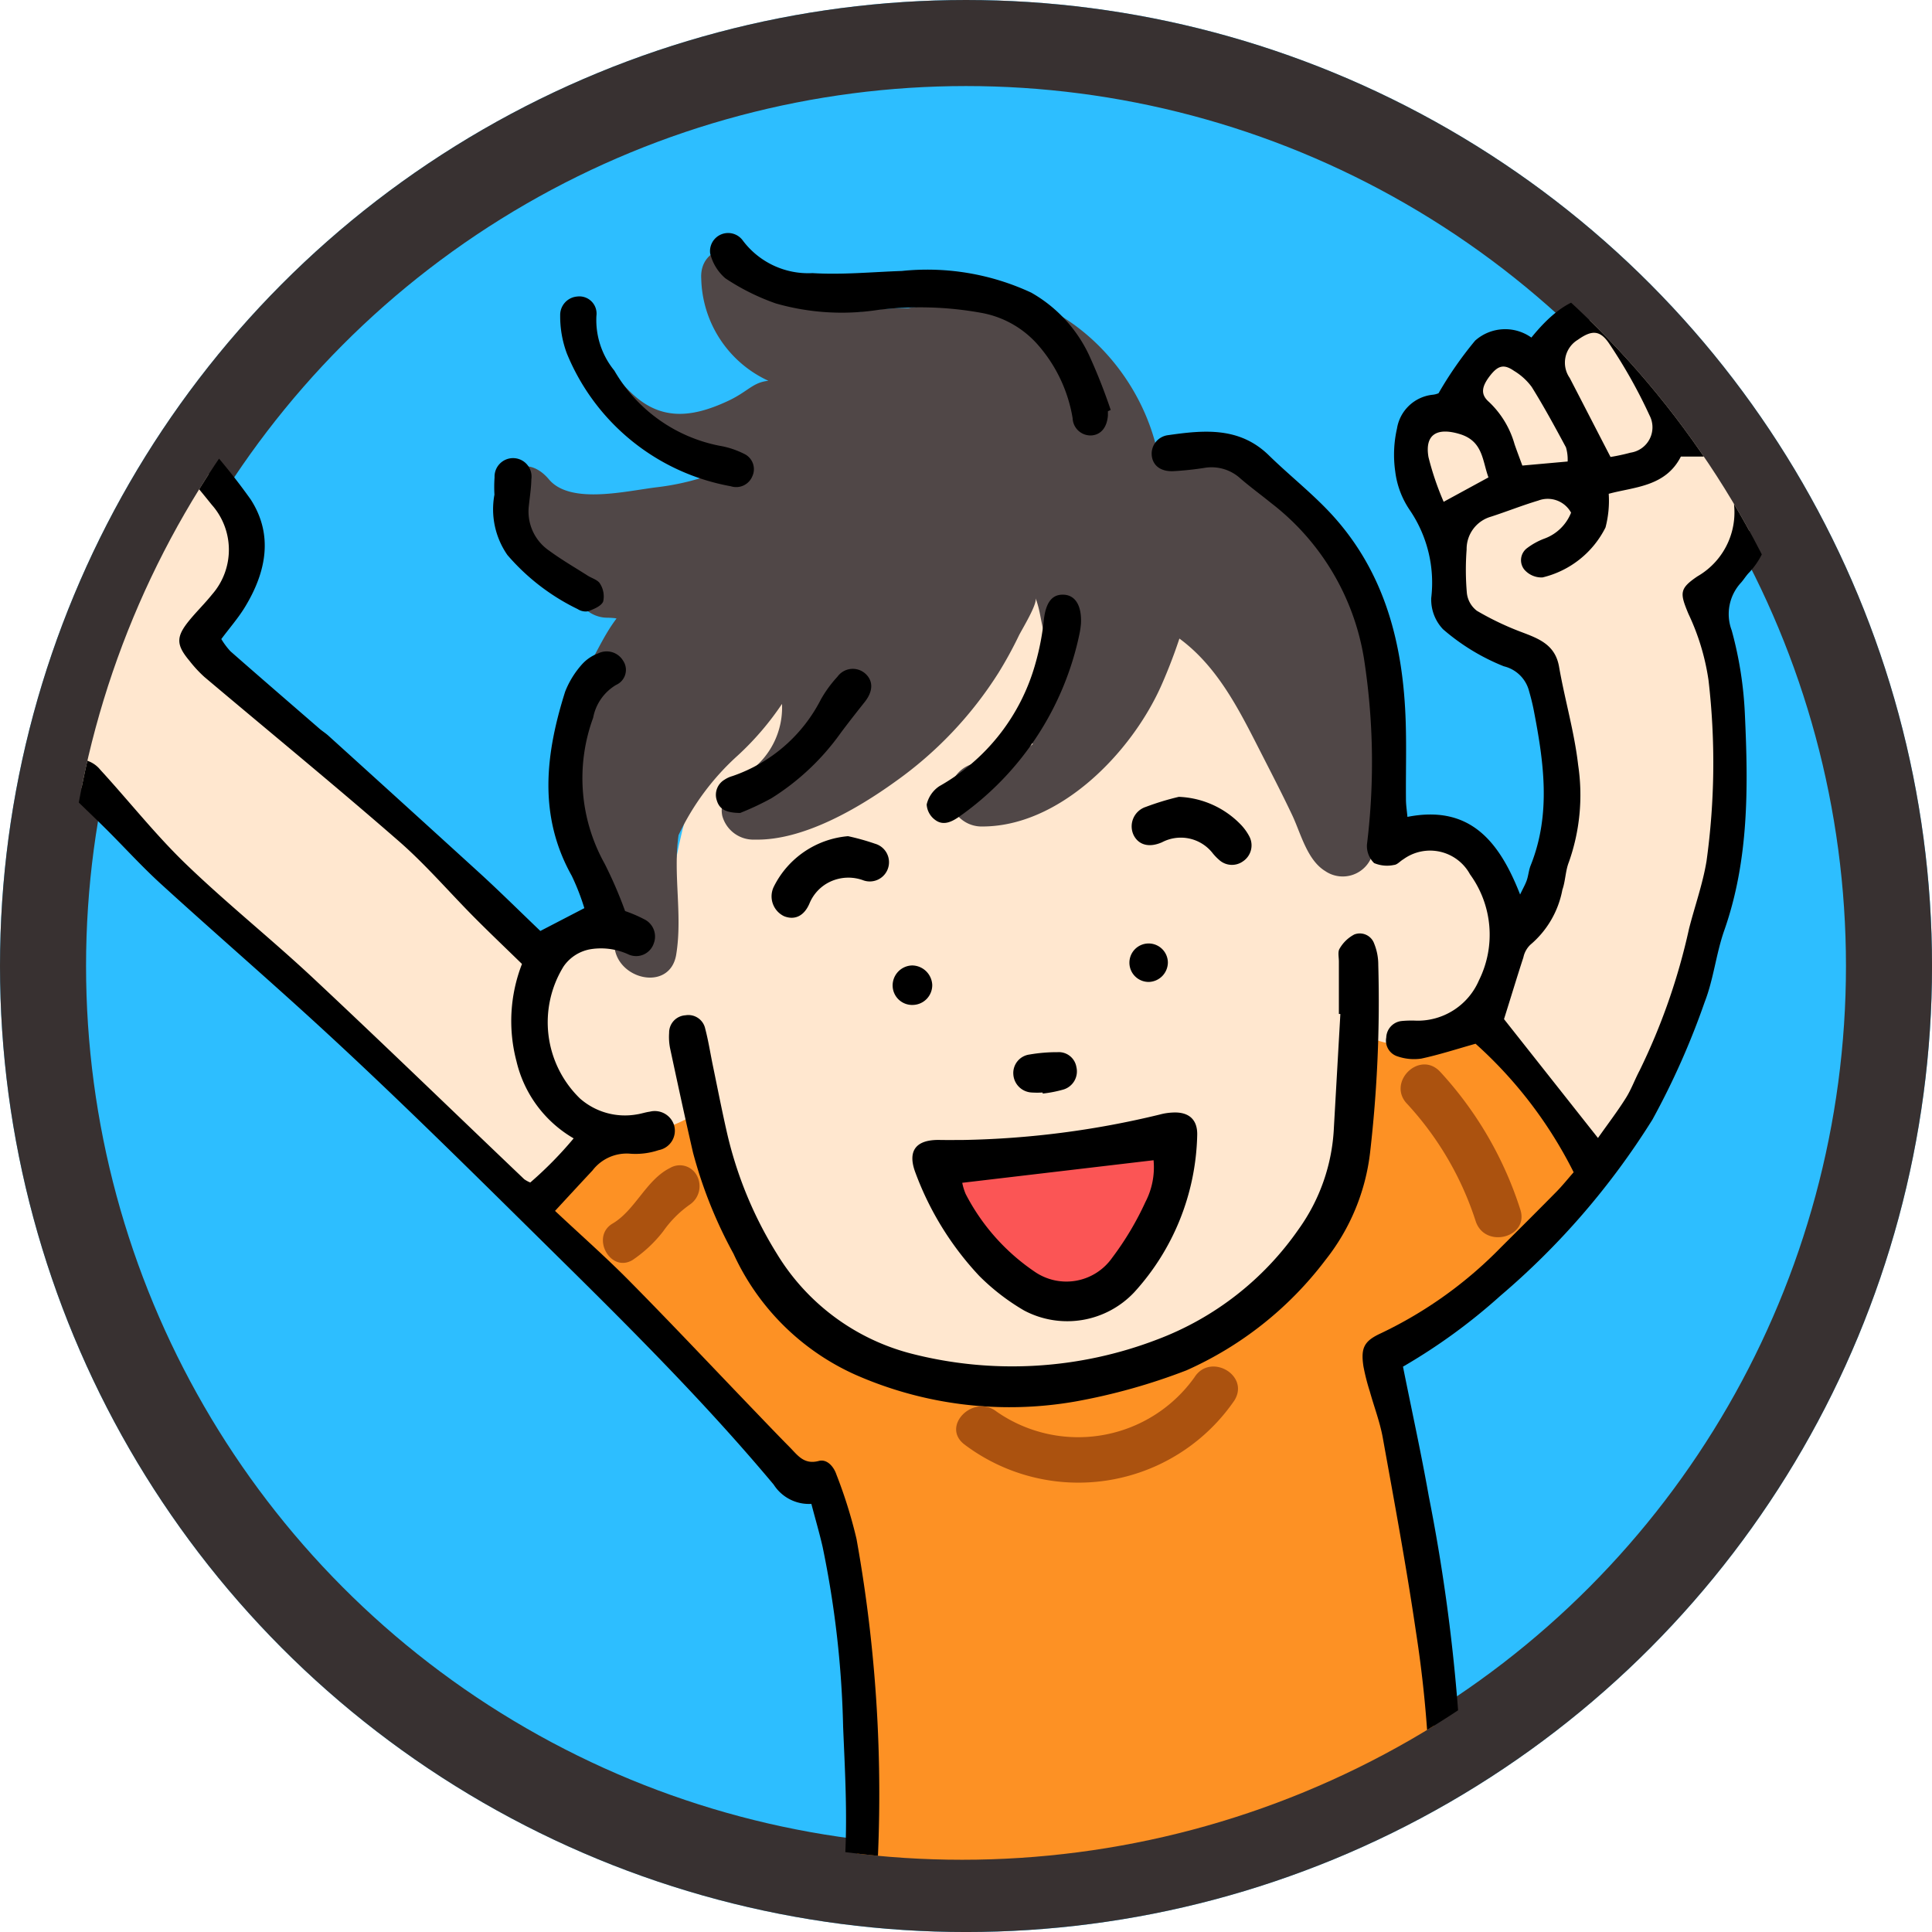
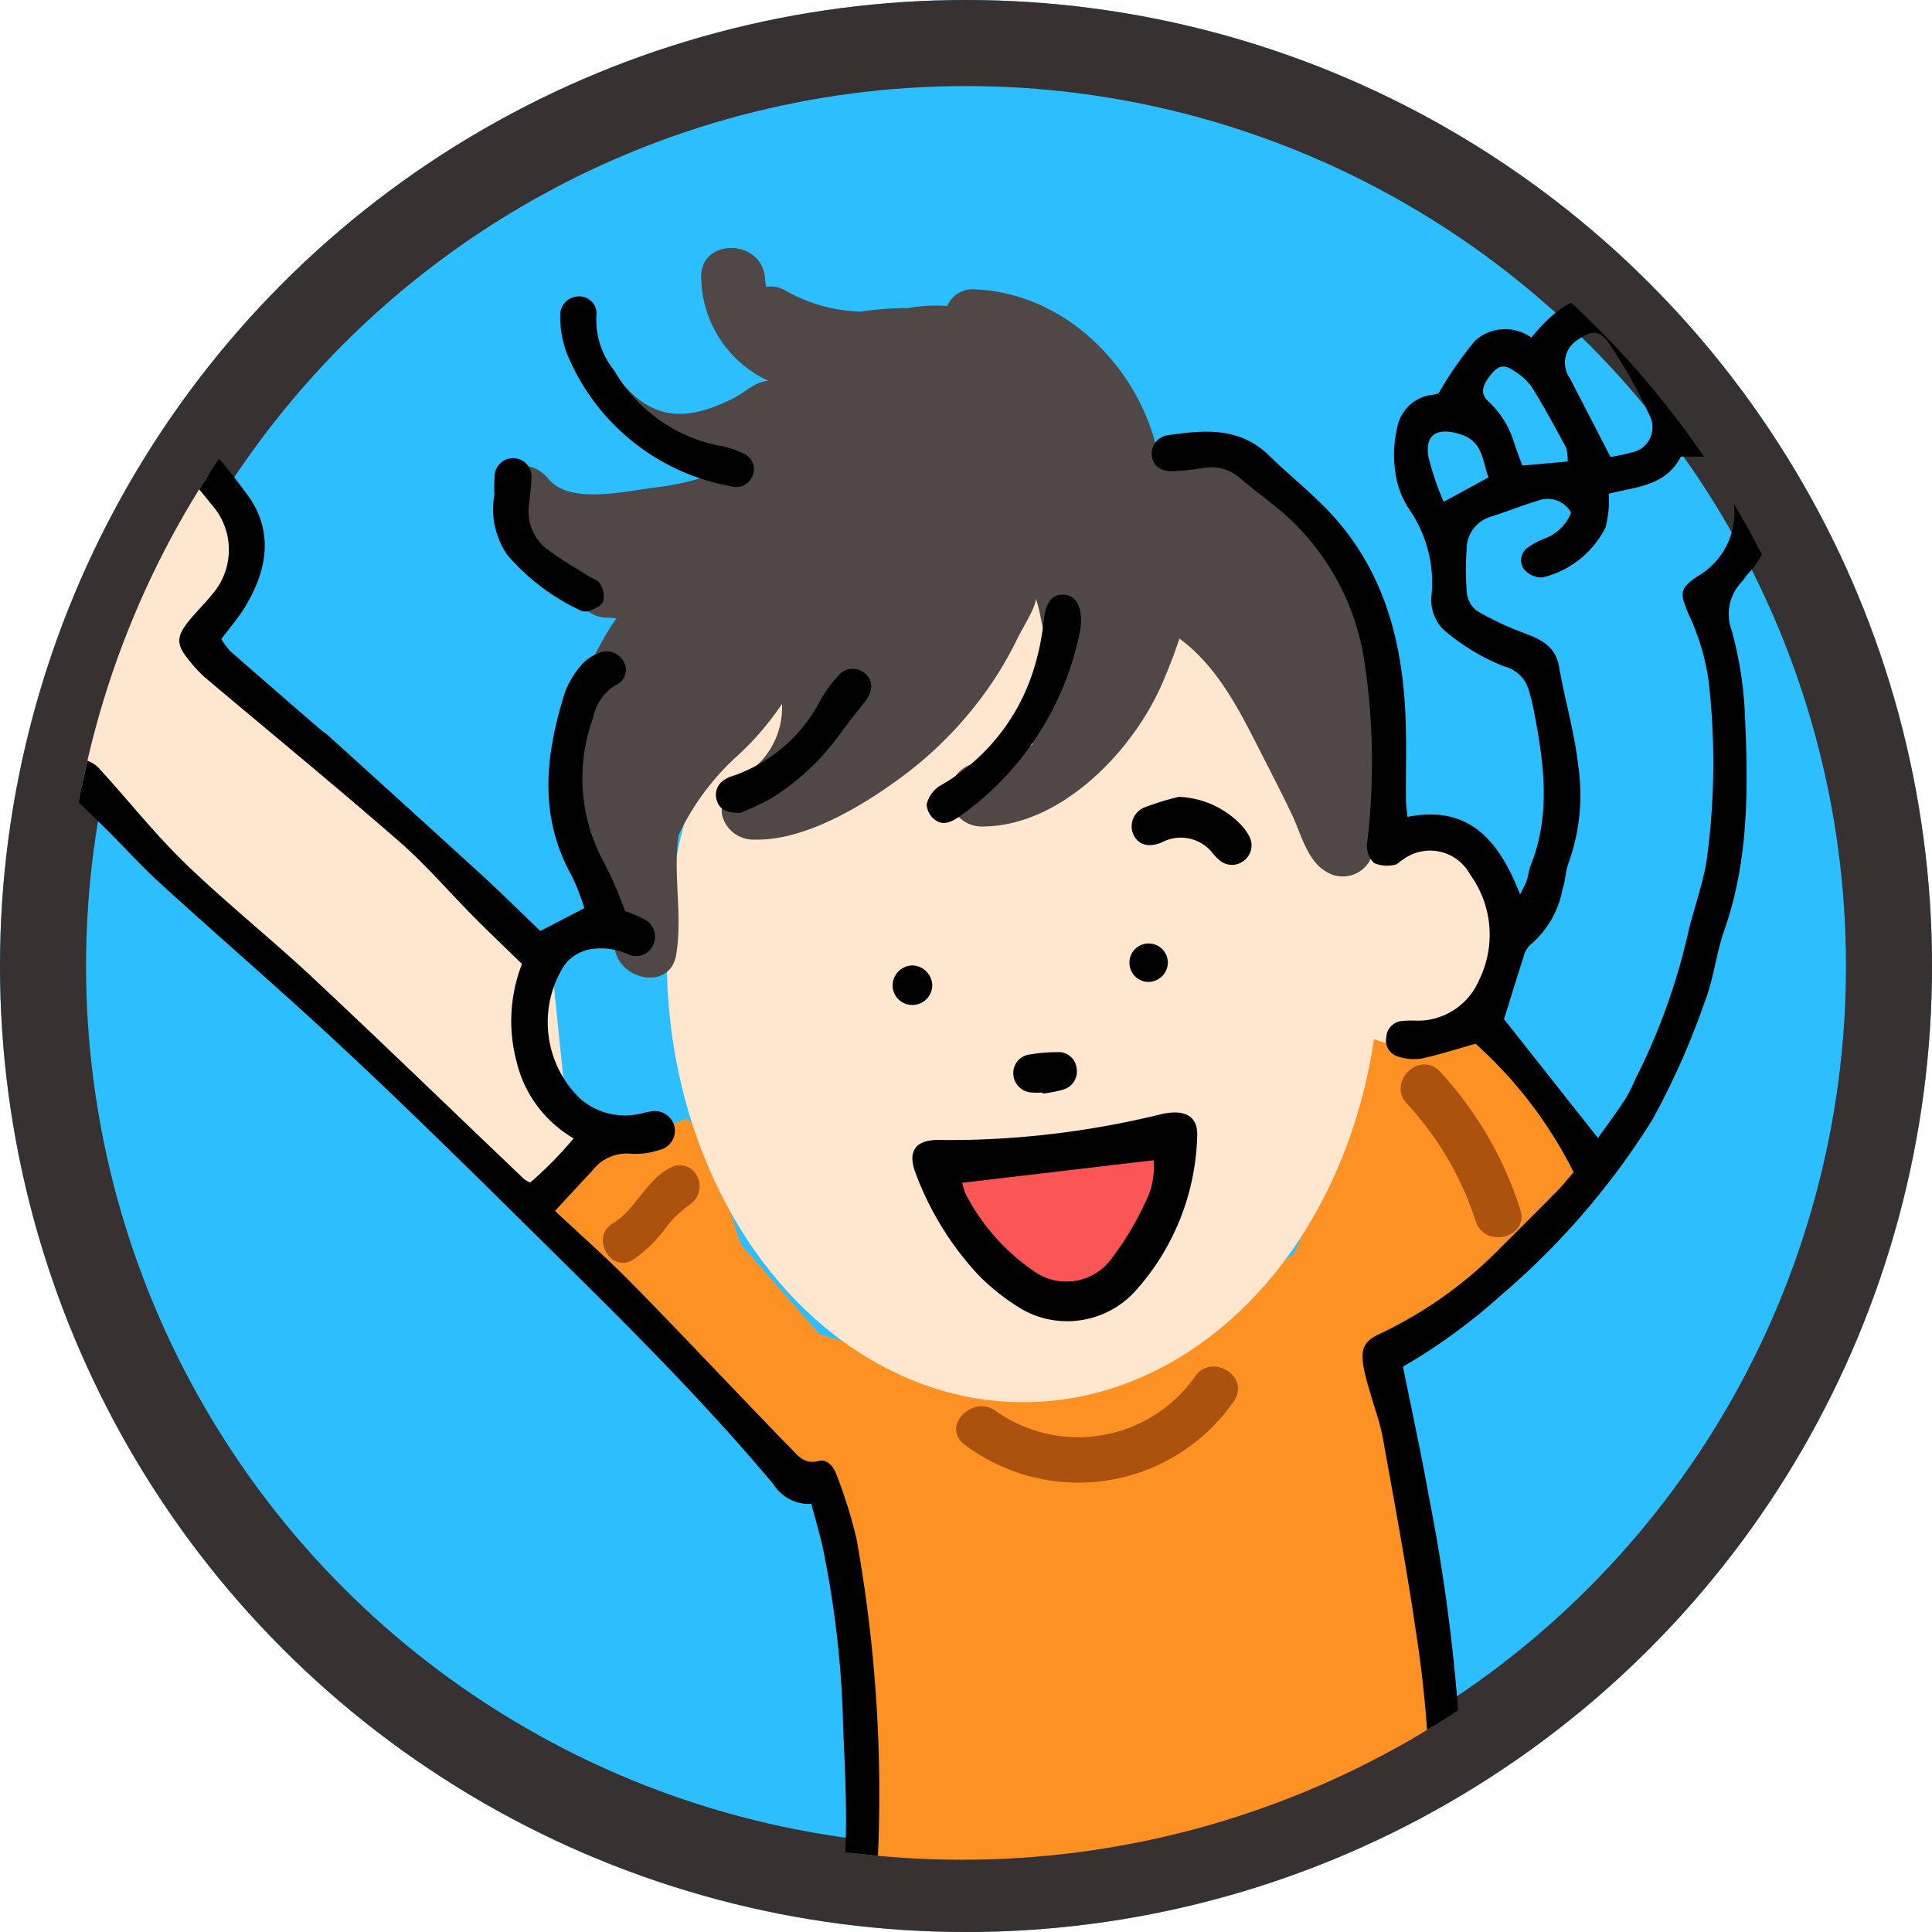
<svg xmlns="http://www.w3.org/2000/svg" width="89.805" height="89.805" viewBox="0 0 89.805 89.805">
  <defs>
    <clipPath id="clip-path">
      <ellipse id="楕円形_3526" data-name="楕円形 3526" cx="41.724" cy="41.724" rx="41.724" ry="41.724" transform="translate(1406.503 6236.155)" fill="#fff" stroke="#e88521" stroke-width="3" />
    </clipPath>
  </defs>
  <g id="グループ_24808" data-name="グループ 24808" transform="translate(-1323.922 -1550.383)">
    <g id="楕円形_3428" data-name="楕円形 3428" transform="translate(1323.922 1550.383)" fill="#2dbeff" stroke="#383131" stroke-width="4">
      <ellipse cx="44.903" cy="44.903" rx="44.903" ry="44.903" stroke="none" />
      <ellipse cx="44.903" cy="44.903" rx="42.903" ry="42.903" fill="none" />
    </g>
    <g id="マスクグループ_195" data-name="マスクグループ 195" transform="translate(-79.582 -4682.773)" clip-path="url(#clip-path)">
      <g id="グループ_22693" data-name="グループ 22693" transform="translate(1395.15 6243.97)">
        <path id="パス_77816" data-name="パス 77816" d="M-11518.634-11313.034l-1.067,2.705.638,2.135v1.28l1.281,1.354,3.133,1.494,2.918,3.061,1.28,3.628-.782,2.99-2.989,1.849h-1.993l-3.485-.567s-3.205-1.922-3.559-2.777a34.349,34.349,0,0,1-.925-3.7l.925-2.633-.354-1.849-1.14-2.848v-3.06l.569-3.061,1.636-1.992h2.49l1.425,1Z" transform="translate(11588.813 11417.373)" fill="#c00" />
        <path id="パス_77815" data-name="パス 77815" d="M-11622.106-11347.03h-2.706l-1.564,3.7v5.764s2.988,6.477,3.059,6.832a46.94,46.94,0,0,0,3.7,3.771l1.777,2.918,3.2,1.352,2.49-1.779a12.9,12.9,0,0,0,1.5-2.987l.781-1.994-2.278-3.486-1.778-4.626-3.559-5.337-3.485-3.346Z" transform="translate(11632.369 11431.09)" fill="#c00" />
        <path id="パス_77814" data-name="パス 77814" d="M-11553.529-11413.533a24.245,24.245,0,0,1-6.18,0c-.422-.21-5.972-1.9-5.972-1.9l-3.652-4.164-1.756-5.29-.773-.565-1.611.565-3.165.776-2.527,2.187,2.527,2.749,7.306,7.479,2.739,3.1.913.565,1.335,5.432.421,6.982v6.7l-2.248,4.939.492.563,2.248.494,7.446,1.835h7.585l5.619-1.835,2.95-1.058.489.563,1.479.494.771-5.149v-9.1l-2.25-13.686-.912-3.456,5.2-3.668,4.707-5.079-.843-1.834-3.864-5.08h-.914l-1.895.848-2.74-.352-1.054,5.782-1.967,4.514-5.2,3.742Z" transform="translate(11612.132 11466.639)" fill="#fd9124" />
-         <path id="パス_77813" data-name="パス 77813" d="M-11507.059-11482.346v2.063l1.139,3.06.568,3.061.713.923,2.277,1.354,1,.854,1.066,4.769-.781,4.838-.781,2.063-1.568,3.344-.426,1.853,2.775,2.7,2.42,3.132,2.064-2.563,2.133-4.837,1.566-5.694.428-6.05-.428-4.767-.428-1.921.855-1.851,1.209-2.064-.713-3.2v-3.628l-2.49-2.848h-2.133l-.572.427h-3.131l-1.066,1.638-2.064-.569-1.209,1.353v1.564l-1.852.567Z" transform="translate(11581.23 11491.405)" fill="#ffe7cf" />
        <path id="パス_77812" data-name="パス 77812" d="M-11628.282-11482.154v1.945h-1.85l-1.387,1.943v1.755h-1.39l-.737,1.39v1.849l-2.315.556,1.11,2.682,2.407,2.5,1.756,1.109,1.295,2.311a9.8,9.8,0,0,0,2.222,1.111,16.885,16.885,0,0,0,2.4-.646l2.868,2.867s13.321,11.841,13.413,12.121,4.255,4.252,4.255,4.252l.649.833,3.054-3.145-1.3-1.94-.646-6.292-7.217-6.938-5.923-5.18-3.143-2.963,1.479-2.682.74-2.4-2.22-3.145-1.944-1.3h-2.773l-2.405-1.39Z" transform="translate(11636.478 11489.006)" fill="#ffe7cf" />
        <path id="パス_77811" data-name="パス 77811" d="M-11510.991-11312.987l-2.848.549-1.478,2.078v2.3l.546,2.08.932,1.367,3.832.383,4.05-.875,1.642-1.2-2.518-1.26-1.7-2.189-1.478-2.464Z" transform="translate(11584.766 11416.497)" fill="#ffe7cf" />
        <path id="パス_77810" data-name="パス 77810" d="M-11595.559-11336.459l-4.051,1.807-3.012,1.424-.545.711.545,3.559,2.244,3.779a16.749,16.749,0,0,0,2.9-.932c.6-.385,4.543-2.629,4.543-2.629l1.037-.6-1.367-1.8-1.533-3.5Z" transform="translate(11622.42 11426.561)" fill="#ffe7cf" />
        <g id="グループ_22688" data-name="グループ 22688" transform="translate(33.064 13.225)">
-           <ellipse id="楕円形_1124" data-name="楕円形 1124" cx="4.857" cy="4.857" rx="4.857" ry="4.857" transform="translate(0 18.856)" fill="#ffe7cf" />
          <ellipse id="楕円形_1126" data-name="楕円形 1126" cx="4.857" cy="4.857" rx="4.857" ry="4.857" transform="translate(35.997 14.856)" fill="#ffe7cf" />
          <ellipse id="楕円形_1127" data-name="楕円形 1127" cx="16.57" cy="20.57" rx="16.57" ry="20.57" transform="translate(6.285)" fill="#ffe7cf" />
        </g>
        <g id="グループ_22686" data-name="グループ 22686" transform="translate(0 0)">
          <g id="グループ_22685" data-name="グループ 22685" transform="translate(0 0)">
            <path id="パス_77809" data-name="パス 77809" d="M91.14,75.047l6.322-.555h3.885l.146,2.111-.939,2.235-1.3,1.716-2.332,1.231-2.558-.907-2.2-2.462-1.749-3.174Z" transform="translate(-38.753 -31.928)" fill="#fb5555" />
            <path id="パス_77787" data-name="パス 77787" d="M226.622,194.269a9.27,9.27,0,0,0-.9-3.922,13.5,13.5,0,0,0-1.152-3.005,1.615,1.615,0,0,0-.122-.18c-.092-3.826-5.42-4.895-8.549-5.445-.041-.007-.079,0-.12-.009-.948-3.866-4.343-7.175-8.43-7.335a1.279,1.279,0,0,0-1.295.777,6.73,6.73,0,0,0-1.8.091,14.409,14.409,0,0,0-2.219.165,7.432,7.432,0,0,1-3.451-.954,1.392,1.392,0,0,0-.945-.2,2.791,2.791,0,0,1-.05-.374c-.119-1.9-3.086-1.911-2.966,0a5.357,5.357,0,0,0,3.121,4.743c-.734.073-.951.507-1.885.941-1.707.794-3.163.93-4.543-.434-1.263-1.249-3.639-4.292-2.942-2.508a7.587,7.587,0,0,0,4.537,4.518,8.442,8.442,0,0,0,2.219.507,1.51,1.51,0,0,0,.419,1.165,11.715,11.715,0,0,1-2.958.756c-1.425.167-4.044.829-5.045-.359-1.175-1.4-2.655-.163-1.776,1.272,0,.017,0,.033.009.05a6.756,6.756,0,0,0,3,3.845,1.5,1.5,0,0,0,1.46,1.26c.118,0,.235.009.353.019l.094.017c-.685.9-1.082,1.969-1.728,2.923a1.322,1.322,0,0,0-.161,1.075c-1.154,3.359-1.133,6.974,1.239,9.9.007.071.008.144.017.215a1.528,1.528,0,0,0,.529,1c.01,1.662,2.587,2.291,2.878.506.3-1.853-.154-3.713.108-5.548a11.7,11.7,0,0,1,2.762-3.711,13.386,13.386,0,0,0,2.047-2.39,3.667,3.667,0,0,1-1.528,3.15c-.624.483-1.436,1.171-1.247,2.058a1.5,1.5,0,0,0,1.522,1.1c2.222.051,4.768-1.436,6.5-2.682a17.947,17.947,0,0,0,4.821-5.079,18.613,18.613,0,0,0,.939-1.715c.133-.275.882-1.485.777-1.751.272.692.262,1.465.578,2.135.107.228.287.194.327.44a2.9,2.9,0,0,1-.275.914c-.3.927-1.23,2.338-.756,3.3a4.015,4.015,0,0,1-2.436.862,1.484,1.484,0,0,0,0,2.966c3.656.058,7.044-3.438,8.43-6.6.172-.391.513-1.2.82-2.135,1.755,1.289,2.749,3.261,3.714,5.155.5.979,1.042,2.025,1.526,3.046.4.842.691,2.09,1.538,2.607a1.444,1.444,0,0,0,2.208-.817,19.218,19.218,0,0,0,.717-5.894A1.434,1.434,0,0,0,226.622,194.269Z" transform="translate(-153.673 -171.735)" fill="#504747" fill-rule="evenodd" />
            <path id="パス_77788" data-name="パス 77788" d="M229.428,417.514a12.839,12.839,0,0,0-2.27-9.6,26.517,26.517,0,0,0-6.75-8.783,1.461,1.461,0,0,0-.87-.359,1.309,1.309,0,0,0-1.767.788,1.556,1.556,0,0,0-.2.2,23.854,23.854,0,0,0-5.105,1.73c-1.317.119-2.641.164-3.979.174a1.552,1.552,0,0,0-.455.075c-2.07-.291-4.14-.57-6.219-.744a35.881,35.881,0,0,0-5.808-.957c-.032-.083-.065-.164-.093-.251a1.481,1.481,0,0,0-1.43-1.089c-.167.021-.334.036-.5.052a1.219,1.219,0,0,0-.818-.217,9.385,9.385,0,0,0-1.471.225c-1.779.283-3.541.57-5.248.983-3.564.388-6.822,2.19-9.739,4.306a1.534,1.534,0,0,0-.941.3,1.415,1.415,0,0,0-1.715,1.435,8.557,8.557,0,0,0,1.59,4.011c.082.275.174.549.276.833a1.479,1.479,0,0,0,1.549,1.051,1.516,1.516,0,0,0,2.168-1.072,1.346,1.346,0,0,0,.1-.213l.238-.042a1.726,1.726,0,0,0,.4-.007c4.349-.624,8.593-1.823,12.887-2.7a44.4,44.4,0,0,0,6.443.126c2.481.071,4.969,0,7.463-.012a1.636,1.636,0,0,0,.513-.086c.028.01.052.024.082.033,1.958.583,3.985.859,5.932,1.483a1.278,1.278,0,0,0,1.5-.461q.587.076,1.175.135c.475.422.969.82,1.475,1.207.8,1,1.626,1.973,2.463,2.94a1.4,1.4,0,0,0-.126.517,8.77,8.77,0,0,0,.114,2.046,7.314,7.314,0,0,0,1.235,4.931,5.844,5.844,0,0,0,.666,1.022,1.533,1.533,0,0,0,.607.5c1.053,1.257,2.388,2.537,3.8,2.537,2.547,0,3.156-3.689,3.407-5.537A1.692,1.692,0,0,0,229.428,417.514Z" transform="translate(-146.411 -315.034)" fill="#508b82" fill-rule="evenodd" />
            <path id="パス_77789" data-name="パス 77789" d="M110.272,207.139a5.012,5.012,0,0,1-3.4.408,3.164,3.164,0,0,1-2.242-1.427c-.471-.7-.875-1.451-1.353-2.149a2,2,0,0,0-.728-.626,7.519,7.519,0,0,1-3.892-4.834,3.294,3.294,0,0,1-.05-1.211,1.427,1.427,0,0,1,1.367-1.379c.159-.024.321-.031.471-.044.32-2.825.613-3.234,2.231-3.224a12.069,12.069,0,0,1,.56-2.307c.365-.8,1.2-.906,2.091-.8.131-.465.241-.915.384-1.355.373-1.149,1.03-1.463,2.095-.924a9.876,9.876,0,0,1,3.549,2.4c.977-.109,1.837-.22,2.7-.3a2.077,2.077,0,0,1,1.823.721,29.622,29.622,0,0,1,2.714,3.284c1.064,1.654.712,3.376-.262,4.984-.314.518-.718.979-1.107,1.5a3.431,3.431,0,0,0,.424.568c1.373,1.207,2.758,2.4,4.141,3.6.128.111.274.2.4.313q3.536,3.2,7.065,6.416c.948.868,1.86,1.774,2.8,2.672l2.045-1.061a10.753,10.753,0,0,0-.584-1.5c-1.574-2.808-1.218-5.681-.308-8.564a4.207,4.207,0,0,1,.793-1.28,1.9,1.9,0,0,1,.747-.5.89.89,0,0,1,1.153.341.763.763,0,0,1-.323,1.126,2.253,2.253,0,0,0-1.068,1.526,8.155,8.155,0,0,0,.529,6.776,19.824,19.824,0,0,1,.955,2.21,6.546,6.546,0,0,1,.894.384.892.892,0,0,1,.437,1.125.863.863,0,0,1-1.167.511,3.051,3.051,0,0,0-1.775-.245,1.915,1.915,0,0,0-1.248.8,4.935,4.935,0,0,0,.762,6.138,3.165,3.165,0,0,0,2.645.739c.2-.029.4-.1.6-.126a.941.941,0,0,1,1.129.628.918.918,0,0,1-.715,1.159,3.374,3.374,0,0,1-1.3.168,2,2,0,0,0-1.777.778c-.571.61-1.136,1.224-1.742,1.879,1.236,1.16,2.407,2.189,3.5,3.3,1.951,1.975,3.855,4,5.779,6,.54.562,1.077,1.126,1.626,1.68.369.371.662.828,1.356.643.378-.1.692.255.819.632a22.1,22.1,0,0,1,.934,2.992,66.871,66.871,0,0,1,.853,17.1,20.558,20.558,0,0,1-.594,3.087,3.157,3.157,0,0,1-.511,1.091.83.83,0,0,1-1.441-.8c1.522-3.807,1.237-7.788,1.071-11.738a46.034,46.034,0,0,0-.953-8.368c-.15-.656-.34-1.3-.523-2a1.947,1.947,0,0,1-1.751-.895c-3.134-3.747-6.582-7.191-10.058-10.62-3.907-3.854-7.793-7.729-11.86-11.417-2.183-1.979-4.406-3.914-6.583-5.9-.875-.8-1.673-1.68-2.513-2.517C111.359,208.184,110.821,207.673,110.272,207.139Zm-5.513-3.915c.383.654.713,1.242,1.067,1.815a1.815,1.815,0,0,0,1.4.9,3.9,3.9,0,0,0,1.895-.153,5.26,5.26,0,0,1,1.66-.326,1.316,1.316,0,0,1,.819.475c1.325,1.443,2.544,2.993,3.948,4.351,1.9,1.834,3.968,3.485,5.9,5.289,3.313,3.1,6.571,6.259,9.855,9.389a1.341,1.341,0,0,0,.282.153,17.717,17.717,0,0,0,2.016-2.051,5.631,5.631,0,0,1-2.656-3.578,7.319,7.319,0,0,1,.254-4.529c-.742-.724-1.477-1.423-2.193-2.142-1.194-1.2-2.3-2.5-3.576-3.605-2.96-2.579-6-5.068-9-7.6a5.864,5.864,0,0,1-.685-.742c-.623-.743-.633-1.113-.023-1.864.341-.42.733-.8,1.071-1.222a3.15,3.15,0,0,0-.014-4.17q-.669-.832-1.359-1.645a2.242,2.242,0,0,0-2.871-.781,6.455,6.455,0,0,0-3.228,2.361,2.936,2.936,0,0,0-.476,1.3,1.028,1.028,0,0,0,.836,1.3c.862.295,1.154.2,1.654-.456a5.922,5.922,0,0,1,.926-1.057.747.747,0,0,1,1.089.152.762.762,0,0,1,0,1.026,10.176,10.176,0,0,0-.71.858,2.471,2.471,0,0,1-2.872,1.187,2.07,2.07,0,0,0-.792-.042c-.482.107-.948.287-1.442.443-.387,1.916-.411,1.957-1.618,2.712A3.089,3.089,0,0,1,104.759,203.225Zm-2.422-8.747a4.085,4.085,0,0,0,.341,2.953A3.041,3.041,0,0,0,105,199.205c.462.072.711-.109.739-.585.026-.431.061-.861.078-1.1-.558-.622-1.052-1.134-1.5-1.683A5.015,5.015,0,0,0,102.337,194.478Zm4.936,1.633a4.5,4.5,0,0,0-1.009-3.5,2.046,2.046,0,0,1-.336-.618,1.134,1.134,0,0,0-1.259-.737A4.19,4.19,0,0,0,107.273,196.111Zm-6.913,1.47c-.351,1.636,1.581,3.754,2.541,4.154.786.328,1.186-.008,1.208-.991a6.771,6.771,0,0,1-2.883-2.591C101.075,197.915,100.715,197.808,100.36,197.582Zm9.325-7.2a6.473,6.473,0,0,0-2.381-1.525,3.674,3.674,0,0,0,.823,3.5Z" transform="translate(-98.582 -180.965)" fill-rule="evenodd" />
            <path id="パス_77790" data-name="パス 77790" d="M279.49,202.124c2.9-.569,4.268,1.13,5.237,3.609.139-.293.244-.471.31-.662.076-.223.092-.468.179-.686.957-2.384.615-4.792.149-7.2-.058-.3-.131-.595-.216-.887a1.594,1.594,0,0,0-1.179-1.174,9.923,9.923,0,0,1-2.826-1.722,2,2,0,0,1-.548-1.454,6,6,0,0,0-1-4.088,4.057,4.057,0,0,1-.673-1.788,5.5,5.5,0,0,1,.081-2,1.879,1.879,0,0,1,1.658-1.57.954.954,0,0,0,.274-.07,17.442,17.442,0,0,1,1.7-2.445,2.1,2.1,0,0,1,2.615-.143c1.612-1.991,2.988-2.328,4.442-1.361.063-.021.143-.023.185-.064,1.234-1.186,2.129-1.108,3.52-.095a4.958,4.958,0,0,1,2.325,3.862,3.4,3.4,0,0,1-.558,2.369,6.161,6.161,0,0,1,1.145,3.3,3.57,3.57,0,0,1-.925,2.9c-.144.142-.249.322-.383.475a2.148,2.148,0,0,0-.441,2.221,17.535,17.535,0,0,1,.614,3.9c.158,3.388.192,6.774-.959,10.052-.38,1.082-.494,2.261-.909,3.326a35.894,35.894,0,0,1-2.426,5.461,35.233,35.233,0,0,1-7.077,8.2,26.985,26.985,0,0,1-4.521,3.289c.412,2.057.848,4.036,1.2,6.028a84.141,84.141,0,0,1,1.555,19.3,4.938,4.938,0,0,1-.056.809.839.839,0,0,1-.884.678.8.8,0,0,1-.746-.718,3.8,3.8,0,0,1,.013-.808,55.264,55.264,0,0,0-.48-12.969c-.442-3.013-1-6.011-1.54-9.009-.131-.728-.4-1.43-.6-2.146a9.831,9.831,0,0,1-.3-1.176c-.132-.865.034-1.18.8-1.535a19.47,19.47,0,0,0,5.591-4c.865-.86,1.729-1.721,2.585-2.59.279-.284.53-.6.795-.9a20.115,20.115,0,0,0-4.559-5.974c-.85.238-1.678.51-2.525.691a2.348,2.348,0,0,1-1.091-.1.767.767,0,0,1-.536-.879.8.8,0,0,1,.695-.766,4.73,4.73,0,0,1,.707-.018,3.1,3.1,0,0,0,2.908-1.877,4.764,4.764,0,0,0-.416-4.924,2.113,2.113,0,0,0-3.1-.7c-.146.083-.28.25-.427.261a1.546,1.546,0,0,1-.932-.086,1.105,1.105,0,0,1-.331-.87,31.331,31.331,0,0,0-.15-8.7,11.433,11.433,0,0,0-4.294-7.156c-.474-.384-.967-.745-1.43-1.142a1.986,1.986,0,0,0-1.69-.5c-.468.073-.941.123-1.414.15-.6.035-.983-.254-1.027-.736a.869.869,0,0,1,.757-.936c1.662-.238,3.316-.4,4.684.934.941.921,1.985,1.741,2.878,2.7,2.536,2.733,3.377,6.107,3.487,9.721.037,1.186,0,2.372.011,3.558C279.42,201.554,279.458,201.784,279.49,202.124Zm8.856,14.926c.494-.7.926-1.264,1.3-1.863.251-.4.412-.851.633-1.269a29.238,29.238,0,0,0,2.3-6.594c.267-1.049.637-2.079.813-3.142a33.262,33.262,0,0,0,.093-8.409,10.8,10.8,0,0,0-.934-3.087c-.4-.966-.428-1.168.42-1.743a3.433,3.433,0,0,0,1.614-3.82,3.366,3.366,0,0,0-1.145-1.747H292.2c-.716,1.411-2.181,1.409-3.354,1.73a4.91,4.91,0,0,1-.149,1.565,4.423,4.423,0,0,1-2.93,2.323,1.055,1.055,0,0,1-.847-.368.7.7,0,0,1,.138-1,3.189,3.189,0,0,1,.792-.435,2.108,2.108,0,0,0,1.246-1.208,1.238,1.238,0,0,0-1.527-.561c-.743.222-1.465.511-2.2.749a1.562,1.562,0,0,0-1.128,1.525,12.49,12.49,0,0,0,.012,2.03,1.2,1.2,0,0,0,.465.818,13.406,13.406,0,0,0,2.079.992c.813.308,1.563.589,1.741,1.61.266,1.53.713,3.036.888,4.574a9.351,9.351,0,0,1-.434,4.511c-.159.4-.156.871-.3,1.281a4.4,4.4,0,0,1-1.487,2.554,1.138,1.138,0,0,0-.326.591c-.292.894-.562,1.793-.9,2.868Zm.584-31.656a9.046,9.046,0,0,0,.929-.2,1.191,1.191,0,0,0,.888-1.725,23.866,23.866,0,0,0-1.876-3.339c-.439-.659-.831-.629-1.462-.182a1.242,1.242,0,0,0-.376,1.773C287.647,182.906,288.26,184.1,288.93,185.394Zm-1.993.211a2.032,2.032,0,0,0-.078-.657c-.511-.949-1.026-1.9-1.594-2.811a2.827,2.827,0,0,0-.82-.745c-.47-.326-.743-.253-1.116.224-.4.518-.446.875-.049,1.22a4.319,4.319,0,0,1,1.19,1.969c.118.339.246.675.361.989Zm5.754-1.956c.135-.029.331-.061.523-.111.861-.219.962-.382.893-1.268a3.7,3.7,0,0,0-2.128-2.881c-.351-.213-.636-.091-.831.278a.94.94,0,0,0,.029.953C291.685,181.6,292.167,182.6,292.691,183.649Zm-9.435,2.695c-.29-.789-.251-1.69-1.342-2.017-1.038-.312-1.628.009-1.446,1.074a13.24,13.24,0,0,0,.706,2.077Z" transform="translate(-205.714 -174.967)" fill-rule="evenodd" />
            <path id="パス_77791" data-name="パス 77791" d="M126.393,407.288c.833-.479,1.613-.94,2.4-1.379.77-.426,1.572-.8,2.327-1.248a76.543,76.543,0,0,1,12.46-5.68,26.487,26.487,0,0,1,8.728-1.734,3.2,3.2,0,0,1,.9.068.764.764,0,0,1,.595.839.779.779,0,0,1-.7.755,1.68,1.68,0,0,1-.4.017,20.385,20.385,0,0,0-7.879,1.257c-2.906,1.005-5.721,2.275-8.572,3.437a8.02,8.02,0,0,0-.79.422c-.046,2.093,1.262,5.493,2.455,6.376a1.2,1.2,0,0,0,.274-.058,37.425,37.425,0,0,1,10.668-3.146,57.454,57.454,0,0,1,8.189-.621c2.776,0,5.553-.136,8.329-.106,2.265.025,4.53.2,6.793.329a1.182,1.182,0,0,1,.734.28,1.029,1.029,0,0,1,.319.782,1.377,1.377,0,0,1-.636.688,1.329,1.329,0,0,1-.695.02c-1.351-.1-2.7-.284-4.052-.3-4.7-.039-9.413-.107-14.115.021a62.982,62.982,0,0,0-6.438.835,24.678,24.678,0,0,0-7.731,2.377c-2.822,1.391-5.559,2.954-8.33,4.448-.682.368-1.249.816-1.148,1.728a1.014,1.014,0,0,1-.209.561c-.753,1.2-1.5,2.415-2.286,3.6a2.606,2.606,0,0,1-2.54,1.182,14.821,14.821,0,0,1-1.715-.184,4.4,4.4,0,0,1-3.034-2.336,5.6,5.6,0,0,0-1.283-1.665,13.712,13.712,0,0,1-3.94-5.1,50.043,50.043,0,0,1-2.4-6.136,17.036,17.036,0,0,1-.224-6.758,6.667,6.667,0,0,1,1.025-2.406,2.163,2.163,0,0,1,2.036-1.125,6.737,6.737,0,0,1,5.085,1.9,33.672,33.672,0,0,1,2.687,3.3C124.4,404.094,125.4,405.746,126.393,407.288Zm-1.532,13.994a1.556,1.556,0,0,0,1.75-.851q.977-1.657,1.89-3.351a1.211,1.211,0,0,0-.117-1.241c-.387-.671-.726-1.372-1.067-2.069-.917-1.877-1.388-3.947-2.551-5.723-1.186-1.811-2.259-3.7-3.467-5.492a16.142,16.142,0,0,0-1.95-2.2,5.08,5.08,0,0,0-3.43-1.3,1.133,1.133,0,0,0-1.162.64,5.257,5.257,0,0,0-.738,2.5,16.732,16.732,0,0,0,1.283,7.933c.205.426.327.891.524,1.32a15.286,15.286,0,0,0,4.486,6.293,5.326,5.326,0,0,1,1.379,1.721A3.165,3.165,0,0,0,124.861,421.282Zm2.259-12.47a24.631,24.631,0,0,0,1.51,4.527,5.913,5.913,0,0,0,.527.979c.341.519.535.575,1.093.287q1.664-.86,3.306-1.763c.942-.518,1.868-1.063,2.763-1.574-.483-1.073-.963-2.076-1.387-3.1-.431-1.042-.806-2.106-1.232-3.228Z" transform="translate(-107.232 -314.221)" fill-rule="evenodd" />
            <path id="パス_77792" data-name="パス 77792" d="M282.894,428.3c.431.43.737.732,1.04,1.039A11.357,11.357,0,0,1,287,434.745a5.324,5.324,0,0,1-.111,2.714,3.377,3.377,0,0,1-1.663,2.095,9.06,9.06,0,0,1-4.634,1.351,9.944,9.944,0,0,1-6.853-2.9,6.626,6.626,0,0,1-1.7-4.971,8.25,8.25,0,0,1,.423-3.2,1.165,1.165,0,0,0-.012-.687,6.293,6.293,0,0,0-.371-1.053,11.925,11.925,0,0,1-.551-7.276,5.86,5.86,0,0,1,1.832-3.329,2.966,2.966,0,0,1,3.376-.645,19.843,19.843,0,0,1,2.334,1.22,1.117,1.117,0,0,0,1.8-.514,2.55,2.55,0,0,0,.118-1.98,7.664,7.664,0,0,0-1.542-2.834c-.506-.547-.985-1.12-1.457-1.7a6.311,6.311,0,0,0-2.12-1.7c-.691-.341-.9-.773-.659-1.256a1.017,1.017,0,0,1,1.5-.3,6.059,6.059,0,0,1,1.229.9,19.638,19.638,0,0,1,4.318,5.467,5,5,0,0,1,.549,3.047.732.732,0,0,0-.013.392,23.428,23.428,0,0,0,1.309,2.805,13.5,13.5,0,0,0,1.9,2.37,9.516,9.516,0,0,0,1.805,1.282.849.849,0,0,0,1.183-.233,20.647,20.647,0,0,0,1.612-2.326c.759-1.351.457-2.85.37-4.285a22.93,22.93,0,0,0-1.552-7.012,19.737,19.737,0,0,0-3.017-5.26c-1.214-1.5-2.478-2.96-3.721-4.438-.044-.052-.091-.1-.131-.155-.408-.555-.41-1.13-.007-1.459.424-.347.9-.24,1.379.353,1.176,1.444,2.352,2.89,3.505,4.352.565.716,1.118,1.448,1.611,2.215a22.681,22.681,0,0,1,3.574,10.776c.089,1.214.126,2.432.146,3.65a4.818,4.818,0,0,1-1.068,2.808,24.609,24.609,0,0,1-2.634,3.08,7.133,7.133,0,0,1-4.366,1.966C284.159,428.125,283.624,428.2,282.894,428.3Zm-1.1-8.686c-.748.16-1.4.271-2.041.447-.407.113-.973.214-1.14.507a8.21,8.21,0,0,0-.784,2.166,1.811,1.811,0,0,0,.595,1.649.883.883,0,0,1-.053,1.278.908.908,0,0,1-1.336-.211,3.634,3.634,0,0,1-.872-2.126,5.909,5.909,0,0,1,.538-2.765c.224-.515.438-1.034.664-1.568-.312-.175-.537-.326-.782-.435a1.763,1.763,0,0,0-2.557.672,6.226,6.226,0,0,0-1.041,2.389c-.3,2.085-.409,4.2.732,6.135.222.377.357.8.56,1.194a1.24,1.24,0,0,1,0,1.258,6.014,6.014,0,0,0-.164,5.289,4.376,4.376,0,0,0,1.059,1.7,8.914,8.914,0,0,0,4.867,2.125,7.755,7.755,0,0,0,4.1-.978,2.028,2.028,0,0,0,1.291-1.806,5.632,5.632,0,0,0-.059-1.608,8.275,8.275,0,0,0-3.212-4.908c-.533-.4-1.182-.721-1.155-1.534-.614-.084-1.154-.125-1.679-.239a.848.848,0,0,1-.722-.954.894.894,0,0,1,.934-.76,1.419,1.419,0,0,1,.3.03,15.4,15.4,0,0,0,5.549-.33,15,15,0,0,0,1.841-.638A20.349,20.349,0,0,1,281.793,419.612Z" transform="translate(-208.008 -315.12)" fill-rule="evenodd" />
-             <path id="パス_77793" data-name="パス 77793" d="M237.469,263.208c0-.813,0-1.626,0-2.439,0-.2-.06-.454.036-.6a1.7,1.7,0,0,1,.683-.656.708.708,0,0,1,.922.427,2.59,2.59,0,0,1,.19.978,61.354,61.354,0,0,1-.379,8.719,9.875,9.875,0,0,1-2.074,5.006,16.518,16.518,0,0,1-6.464,5.132,28.127,28.127,0,0,1-5.165,1.448,17.767,17.767,0,0,1-10.24-1.252,11.317,11.317,0,0,1-5.648-5.616,20.96,20.96,0,0,1-1.882-4.7c-.372-1.616-.721-3.237-1.068-4.858a2.713,2.713,0,0,1-.043-.707.806.806,0,0,1,.756-.819.8.8,0,0,1,.922.625c.146.555.234,1.125.35,1.688.213,1.027.414,2.058.646,3.08a18.45,18.45,0,0,0,2.344,5.706,10.327,10.327,0,0,0,6.205,4.618,18.821,18.821,0,0,0,11.475-.651,14.005,14.005,0,0,0,6.559-5.117,8.782,8.782,0,0,0,1.644-4.74c.1-1.756.2-3.513.3-5.269Z" transform="translate(-166.88 -226.891)" fill-rule="evenodd" />
            <path id="パス_77794" data-name="パス 77794" d="M239.553,283.474a41.731,41.731,0,0,0,9.176-1.183,2.722,2.722,0,0,1,.6-.093c.747-.04,1.17.324,1.138,1.08a11.2,11.2,0,0,1-2.927,7.275,4.277,4.277,0,0,1-5.123.844,10.214,10.214,0,0,1-2.076-1.6,14.2,14.2,0,0,1-2.97-4.8c-.383-1.01.009-1.542,1.112-1.525C238.853,283.479,239.226,283.474,239.553,283.474Zm-.007,1.99a2.638,2.638,0,0,0,.16.522,9.772,9.772,0,0,0,3.191,3.6,2.6,2.6,0,0,0,3.614-.632,13.973,13.973,0,0,0,1.551-2.6,3.494,3.494,0,0,0,.377-1.939Z" transform="translate(-186.464 -241.298)" fill-rule="evenodd" />
            <path id="パス_77795" data-name="パス 77795" d="M242.417,400.555q-1.6-.2-3.21-.4c-1.006-.124-2.01-.315-3.019-.349a9.308,9.308,0,0,1-3.45-.731c-.5-.215-1.023-.356-1.52-.569-.64-.274-.872-.776-.639-1.28s.758-.662,1.371-.332a10.058,10.058,0,0,0,5.035,1.362,10.286,10.286,0,0,1,2.013.24,23.783,23.783,0,0,0,10.844-.666c.717-.2,1.441-.381,2.142-.627a16.354,16.354,0,0,0,1.852-.794c.6-.3,1.076-.282,1.36.125.308.443.169.986-.443,1.362a6.489,6.489,0,0,1-1.554.726,42.949,42.949,0,0,1-4.709,1.234C246.495,400.2,244.461,400.33,242.417,400.555Z" transform="translate(-182.193 -313.563)" fill-rule="evenodd" />
-             <path id="パス_77796" data-name="パス 77796" d="M229.991,178.8c0,.068,0,.136,0,.2-.044.552-.322.889-.757.924a.833.833,0,0,1-.883-.8,6.866,6.866,0,0,0-1.563-3.352,4.57,4.57,0,0,0-2.661-1.542,15.914,15.914,0,0,0-4.849-.136,11.133,11.133,0,0,1-4.726-.306,10.48,10.48,0,0,1-2.344-1.168,2.216,2.216,0,0,1-.706-1.159.842.842,0,0,1,1.5-.621,3.8,3.8,0,0,0,3.256,1.539c1.378.085,2.769-.052,4.154-.1a11.447,11.447,0,0,1,6.016,1.008,6.519,6.519,0,0,1,2.7,2.933,26.267,26.267,0,0,1,.993,2.52Z" transform="translate(-170.138 -170.498)" fill-rule="evenodd" />
            <path id="パス_77797" data-name="パス 77797" d="M193.293,178.607a.8.8,0,0,1,.9.9,3.713,3.713,0,0,0,.833,2.542,7.252,7.252,0,0,0,4.885,3.493,4.012,4.012,0,0,1,1.148.377.785.785,0,0,1,.383,1.039.811.811,0,0,1-1,.468,10.19,10.19,0,0,1-7.628-6.186,4.947,4.947,0,0,1-.305-1.764A.859.859,0,0,1,193.293,178.607Z" transform="translate(-158.116 -175.637)" fill-rule="evenodd" />
            <path id="パス_77798" data-name="パス 77798" d="M246.2,217.783a3.936,3.936,0,0,1-.058.44,13.832,13.832,0,0,1-5.588,8.544c-.353.247-.74.443-1.118.171a.956.956,0,0,1-.408-.727,1.4,1.4,0,0,1,.592-.853,9.454,9.454,0,0,0,4.457-5.679,11.794,11.794,0,0,0,.4-2.081c.095-.756.361-1.147.886-1.14C245.92,216.464,246.235,216.937,246.2,217.783Z" transform="translate(-187.599 -199.63)" fill-rule="evenodd" />
            <path id="パス_77799" data-name="パス 77799" d="M213.411,232.572c-.641-.007-.957-.162-1.083-.578a.816.816,0,0,1,.358-.969,1.287,1.287,0,0,1,.365-.167,7.247,7.247,0,0,0,4.111-3.56,5.6,5.6,0,0,1,.771-1.058.877.877,0,0,1,1.344-.1c.33.341.3.8-.076,1.274s-.753.952-1.115,1.438a11.32,11.32,0,0,1-3.227,3.04A13.113,13.113,0,0,1,213.411,232.572Z" transform="translate(-170.653 -205.597)" fill-rule="evenodd" />
            <path id="パス_77800" data-name="パス 77800" d="M184.114,200.817a6.3,6.3,0,0,1,.006-.8.86.86,0,1,1,1.71.087c-.008.4-.072.807-.114,1.21a2.206,2.206,0,0,0,.951,2.113c.569.418,1.184.773,1.781,1.154.2.126.48.2.578.381a1.093,1.093,0,0,1,.142.824c-.093.215-.437.352-.7.452a.679.679,0,0,1-.482-.1,10.114,10.114,0,0,1-3.269-2.515A3.725,3.725,0,0,1,184.114,200.817Z" transform="translate(-152.777 -188.638)" fill-rule="evenodd" />
-             <path id="パス_77801" data-name="パス 77801" d="M222.941,247.116a10.9,10.9,0,0,1,1.253.35.894.894,0,1,1-.524,1.709,2,2,0,0,0-1.561.058,1.929,1.929,0,0,0-.951.989c-.254.616-.7.806-1.185.616a1.022,1.022,0,0,1-.485-1.368A4.256,4.256,0,0,1,222.941,247.116Z" transform="translate(-175.168 -219.062)" fill-rule="evenodd" />
            <path id="パス_77802" data-name="パス 77802" d="M267.241,242.124a4.223,4.223,0,0,1,2.847,1.255,2.424,2.424,0,0,1,.421.564.892.892,0,0,1-.276,1.172.882.882,0,0,1-1.123-.066,2.455,2.455,0,0,1-.282-.29,1.879,1.879,0,0,0-2.368-.523c-.61.266-1.085.119-1.314-.324a.951.951,0,0,1,.563-1.321A12.528,12.528,0,0,1,267.241,242.124Z" transform="translate(-204.093 -215.898)" fill-rule="evenodd" />
            <path id="パス_77803" data-name="パス 77803" d="M251.4,276.407a3.851,3.851,0,0,1-.5,0,.9.9,0,0,1-.857-.838.867.867,0,0,1,.754-.928,7.477,7.477,0,0,1,1.3-.109.83.83,0,0,1,.876.686.88.88,0,0,1-.587,1.046,5.656,5.656,0,0,1-.979.192C251.41,276.437,251.408,276.422,251.4,276.407Z" transform="translate(-194.586 -236.438)" fill-rule="evenodd" />
            <path id="パス_77804" data-name="パス 77804" d="M236.56,264.418a.918.918,0,0,1-.869.941.907.907,0,0,1-.969-.834.93.93,0,0,1,.912-1A.947.947,0,0,1,236.56,264.418Z" transform="translate(-184.873 -229.462)" fill-rule="evenodd" />
            <path id="パス_77805" data-name="パス 77805" d="M265.7,262.529a.894.894,0,1,1,.871-.916A.912.912,0,0,1,265.7,262.529Z" transform="translate(-203.931 -227.7)" fill-rule="evenodd" />
          </g>
          <path id="パス_77806" data-name="パス 77806" d="M304.765,282.813a17.114,17.114,0,0,0-3.735-6.4c-.964-.992-2.477.524-1.514,1.515a14.669,14.669,0,0,1,3.185,5.459C303.144,284.681,305.214,284.123,304.765,282.813Z" transform="translate(-225.749 -237.425)" fill="#ab520f" />
          <path id="パス_77807" data-name="パス 77807" d="M202.307,288.331a.894.894,0,0,0-1.248-.354c-1.106.548-1.617,1.962-2.667,2.581-1.034.609-.113,2.312.921,1.7a6.165,6.165,0,0,0,1.423-1.33,5.1,5.1,0,0,1,1.244-1.25A1.035,1.035,0,0,0,202.307,288.331Z" transform="translate(-161.56 -244.5)" fill="#ab520f" />
          <path id="パス_77808" data-name="パス 77808" d="M253.862,314.945a6.638,6.638,0,0,1-9.192,1.6c-1.072-.845-2.6.659-1.514,1.514a8.793,8.793,0,0,0,12.556-2.029C256.456,314.857,254.6,313.783,253.862,314.945Z" transform="translate(-189.985 -261.739)" fill="#ab520f" />
        </g>
      </g>
    </g>
  </g>
</svg>